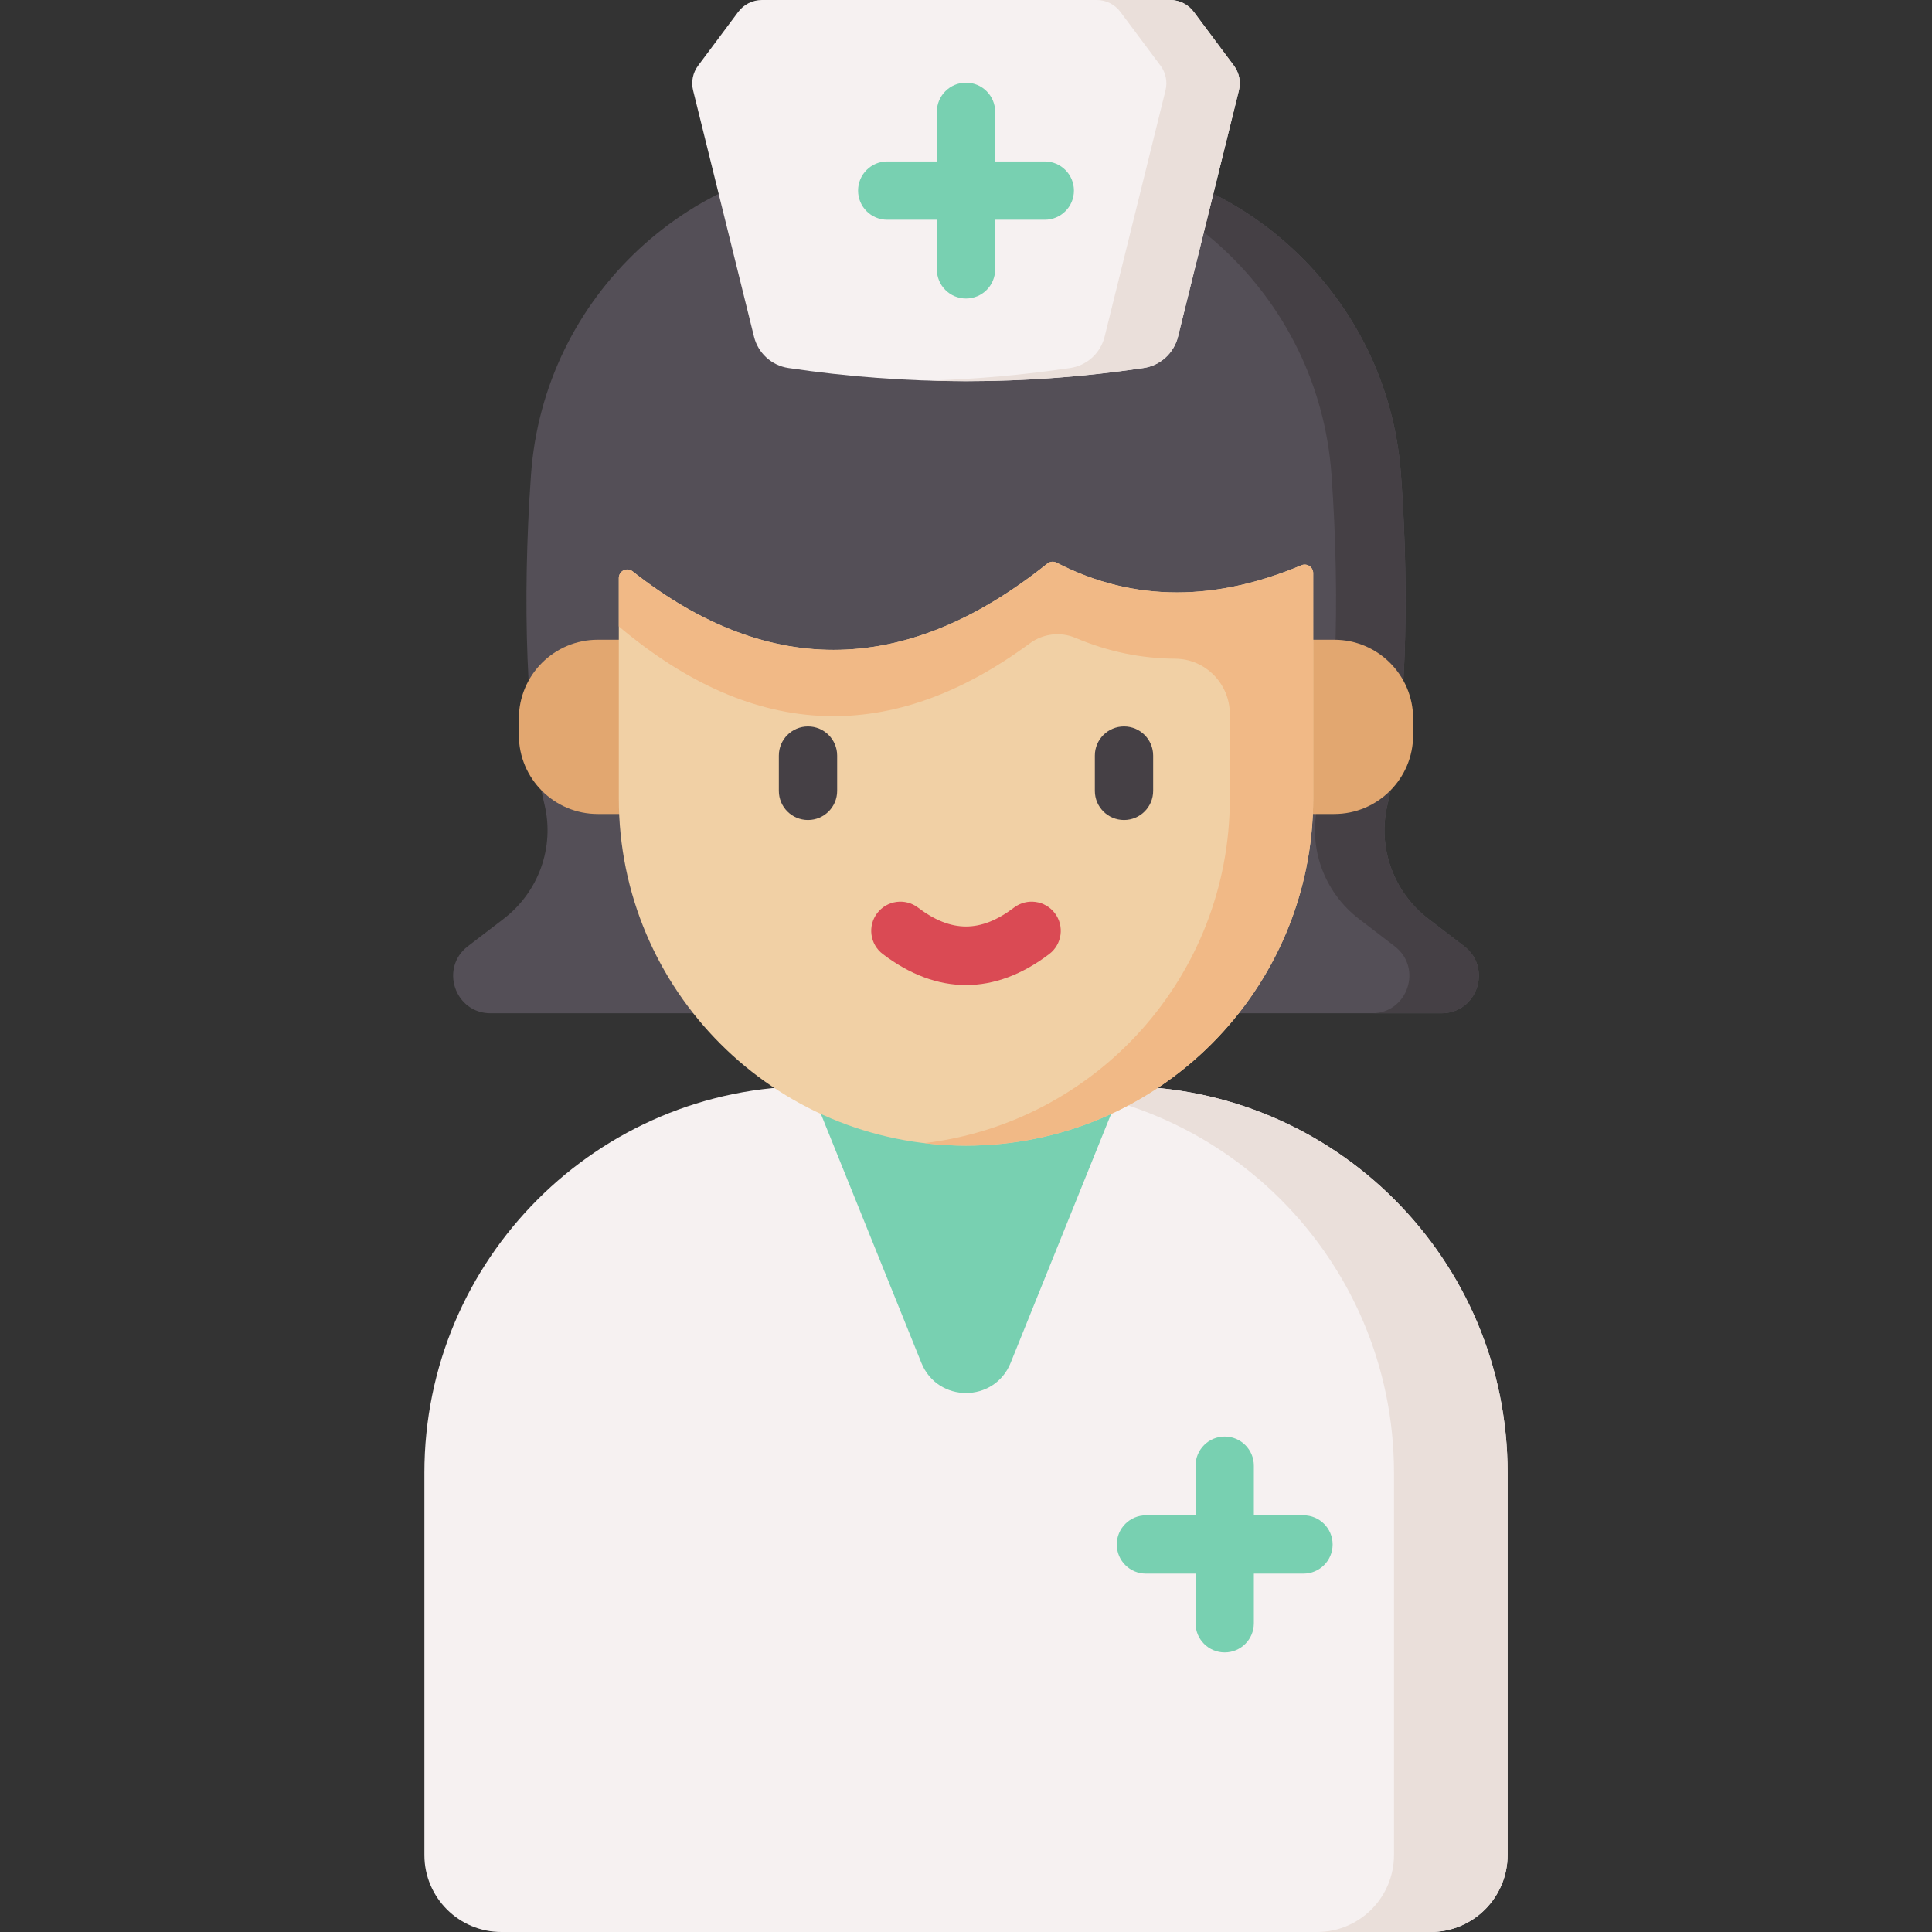
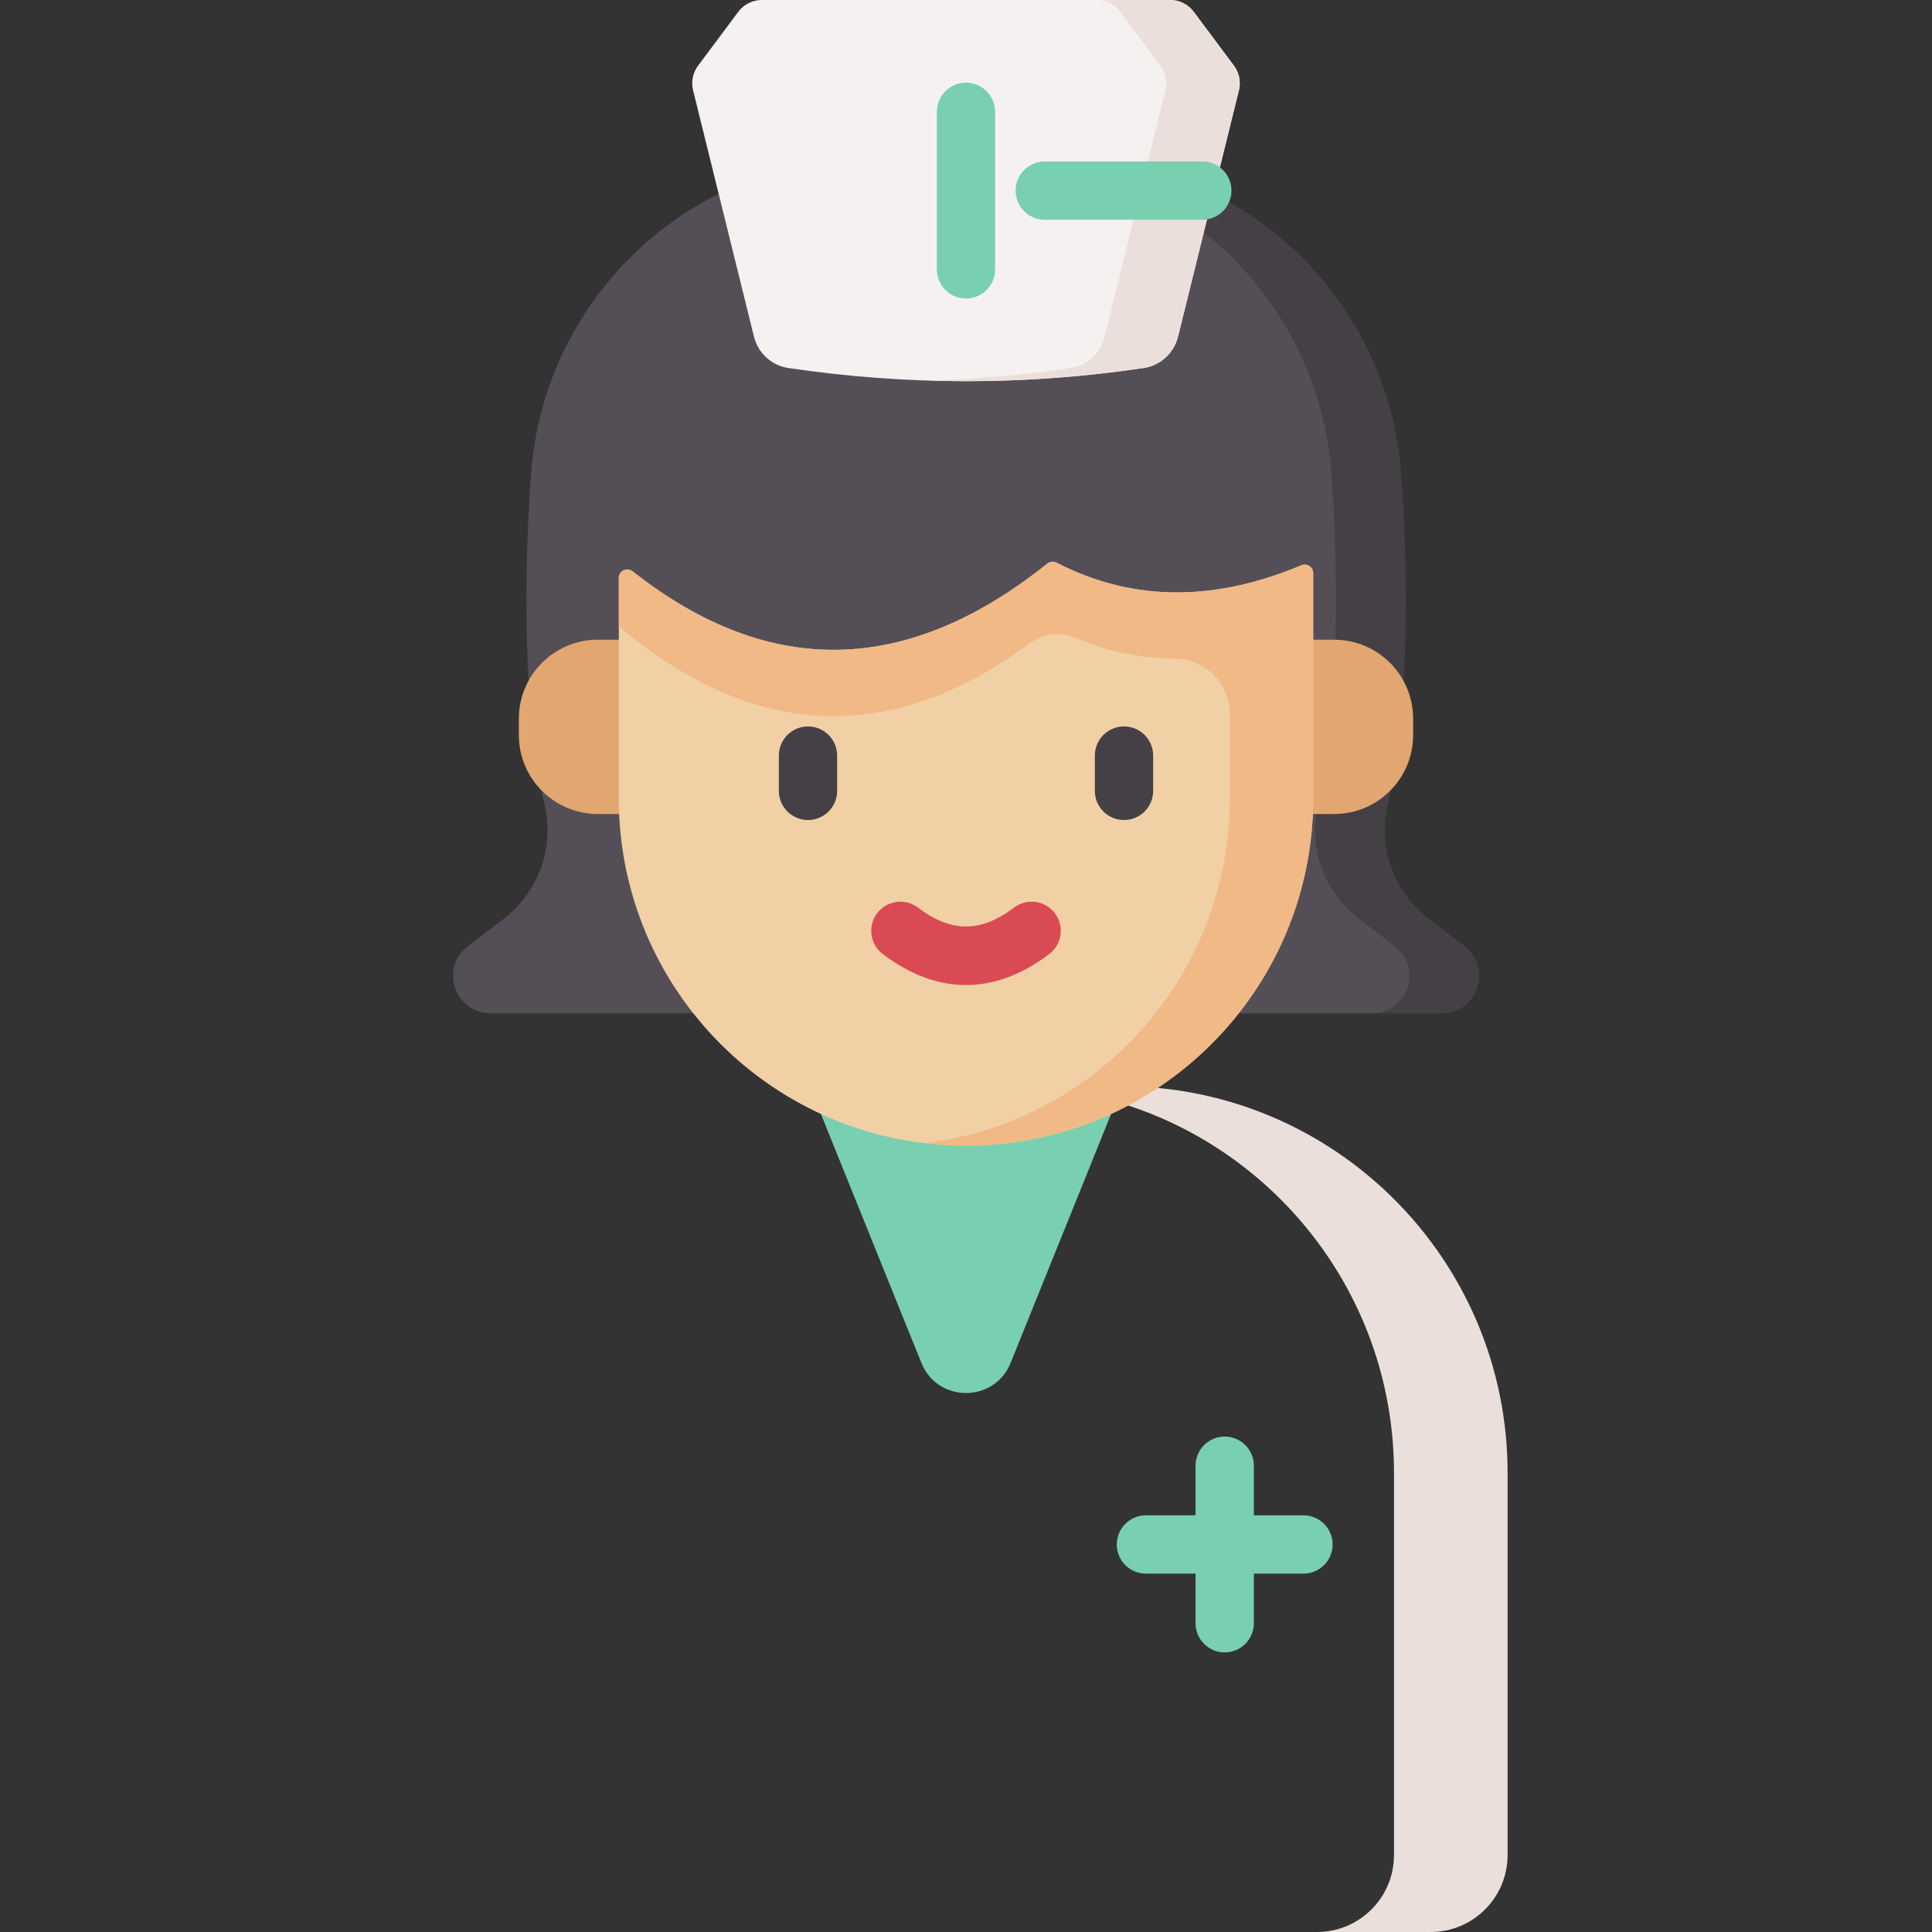
<svg xmlns="http://www.w3.org/2000/svg" id="Capa_1" enable-background="new 0 0 512 512" height="512" viewBox="0 0 512 512" width="512">
  <rect x="0" y="0" width="512" height="512" fill="#333333" stroke="none" />
  <g>
    <path d="m382.003 268.523c9.457 0 13.526-11.996 6.02-17.749l-9.486-7.271c-9.239-7.082-13.551-18.927-10.842-30.249 4.819-20.136 5.988-53.919 3.579-87.524-3.394-47.338-42.873-83.97-90.333-83.97h-49.882c-47.46 0-86.939 36.632-90.333 83.97-2.409 33.605-1.239 67.387 3.579 87.524 2.709 11.322-1.603 23.167-10.842 30.249l-9.486 7.271c-7.506 5.753-3.437 17.749 6.02 17.749z" fill="#544f57" />
    <path d="m382.003 268.523c9.457 0 13.526-11.996 6.02-17.749l-9.486-7.271c-9.239-7.082-13.551-18.927-10.842-30.249 4.819-20.136 5.989-53.919 3.579-87.523-3.394-47.338-42.873-83.97-90.333-83.97h-18.42c47.46 0 86.939 36.632 90.333 83.97 2.409 33.605 1.239 67.388-3.579 87.523-2.709 11.322 1.603 23.167 10.842 30.249l9.486 7.271c7.506 5.753 3.437 17.749-6.02 17.749z" fill="#454045" />
-     <path d="m399.53 491.602c0 11.266-9.133 20.398-20.398 20.398h-246.264c-11.266 0-20.398-9.133-20.398-20.398v-101.281c0-56.59 45.876-102.466 102.466-102.466h82.128c56.59 0 102.466 45.876 102.466 102.466z" fill="#f6f1f1" />
    <path d="m399.53 390.321c0-56.59-45.876-102.466-102.466-102.466h-30.108c56.59 0 102.466 45.876 102.466 102.466v101.281c0 11.265-9.133 20.398-20.398 20.398h30.108c11.266 0 20.398-9.133 20.398-20.398z" fill="#eadfda" />
    <path d="m267.822 361.185 39.259-97.248h-102.161l39.259 97.248c4.293 10.635 19.35 10.635 23.643 0z" fill="#78d0b1" />
    <path d="m166.051 215.716h-7.629c-11.555 0-20.921-9.367-20.921-20.921v-4.34c0-11.555 9.367-20.921 20.921-20.921h7.629z" fill="#e2a770" />
    <path d="m345.949 215.716h7.629c11.555 0 20.921-9.367 20.921-20.921v-4.34c0-11.555-9.367-20.921-20.921-20.921h-7.629z" fill="#e2a770" />
    <path d="m348.009 211.596c0 50.815-41.194 92.009-92.009 92.009-50.815 0-92.009-41.194-92.009-92.009v-58.431c0-.862.492-1.648 1.268-2.024s1.697-.275 2.374.258c36.649 28.865 73.289 27.285 109.922-2.044.693-.555 1.648-.65 2.437-.244 20.751 10.683 42.449 10.126 64.894.687.694-.292 1.489-.217 2.117.2s1.006 1.12 1.006 1.873z" fill="#f1d0a5" />
    <path d="m279.992 149.111c-.789-.406-1.744-.31-2.437.244-36.633 29.329-73.274 30.908-109.922 2.044-.677-.533-1.599-.633-2.374-.257s-1.268 1.161-1.268 2.023v12.835c36.316 30.604 72.624 31.227 108.925 4.491 3.502-2.579 8.113-3.145 12.116-1.444 8.652 3.677 17.463 5.461 26.42 5.519 8.025.052 14.467 6.655 14.467 14.681v22.349c0 47.077-35.357 85.889-80.964 91.347 3.622.433 7.307.662 11.046.662 50.815 0 92.009-41.194 92.009-92.009v-59.725c0-.754-.377-1.457-1.005-1.874s-1.422-.491-2.117-.199c-22.055 9.273-43.839 10.153-64.896-.687z" fill="#f1b986" />
    <g>
      <path d="m297.872 217.311c-4.267 0-7.726-3.459-7.726-7.726v-9.342c0-4.267 3.459-7.726 7.726-7.726s7.726 3.459 7.726 7.726v9.342c0 4.268-3.459 7.726-7.726 7.726z" fill="#454045" />
    </g>
    <g>
      <path d="m214.128 217.311c-4.267 0-7.726-3.459-7.726-7.726v-9.342c0-4.267 3.459-7.726 7.726-7.726s7.726 3.459 7.726 7.726v9.342c0 4.268-3.459 7.726-7.726 7.726z" fill="#454045" />
    </g>
    <g>
      <g>
        <path d="m324.558 437.907c-4.267 0-7.726-3.459-7.726-7.726v-41.753c0-4.267 3.459-7.726 7.726-7.726s7.726 3.459 7.726 7.726v41.753c0 4.267-3.459 7.726-7.726 7.726z" fill="#78d0b1" />
      </g>
      <g>
        <path d="m345.434 417.03h-41.753c-4.267 0-7.726-3.459-7.726-7.726s3.459-7.726 7.726-7.726h41.753c4.267 0 7.726 3.459 7.726 7.726 0 4.268-3.458 7.726-7.726 7.726z" fill="#78d0b1" />
      </g>
    </g>
    <g>
      <path d="m256 261.047c-7.422 0-14.844-2.738-22.06-8.214-3.399-2.58-4.063-7.426-1.483-10.825 2.579-3.399 7.425-4.062 10.825-1.484 8.796 6.676 16.642 6.676 25.437 0 3.399-2.58 8.246-1.916 10.825 1.484 2.579 3.399 1.915 8.245-1.484 10.825-7.216 5.475-14.638 8.214-22.06 8.214z" fill="#da4a54" />
    </g>
    <path d="m316.357 3.139c-1.474-1.976-3.794-3.139-6.259-3.139h-108.196c-2.465 0-4.784 1.163-6.259 3.139l-10.644 14.262c-1.398 1.874-1.884 4.276-1.323 6.545l16.139 65.272c1.077 4.356 4.673 7.647 9.112 8.307 31.382 4.661 62.763 4.661 94.145 0 4.438-.659 8.035-3.951 9.112-8.307l16.139-65.272c.561-2.27.076-4.672-1.323-6.545z" fill="#f6f1f1" />
    <path d="m328.323 23.946c.561-2.27.076-4.672-1.322-6.545l-10.644-14.263c-1.474-1.975-3.794-3.138-6.259-3.138h-19.45c2.465 0 4.784 1.163 6.259 3.138l10.644 14.262c1.398 1.874 1.884 4.275 1.323 6.545l-16.139 65.272c-1.077 4.356-4.673 7.648-9.112 8.307-12.449 1.849-24.898 2.952-37.348 3.334 18.932.581 37.865-.522 56.798-3.334 4.438-.659 8.034-3.951 9.112-8.307z" fill="#eadfda" />
    <g>
      <g>
        <path d="m256 79.113c-4.267 0-7.726-3.459-7.726-7.726v-41.752c0-4.267 3.459-7.726 7.726-7.726s7.727 3.459 7.727 7.726v41.753c0 4.267-3.46 7.725-7.727 7.725z" fill="#78d0b1" />
      </g>
      <g>
-         <path d="m276.876 58.237h-41.752c-4.267 0-7.726-3.459-7.726-7.726s3.459-7.726 7.726-7.726h41.752c4.267 0 7.726 3.459 7.726 7.726s-3.459 7.726-7.726 7.726z" fill="#78d0b1" />
+         <path d="m276.876 58.237c-4.267 0-7.726-3.459-7.726-7.726s3.459-7.726 7.726-7.726h41.752c4.267 0 7.726 3.459 7.726 7.726s-3.459 7.726-7.726 7.726z" fill="#78d0b1" />
      </g>
    </g>
  </g>
</svg>